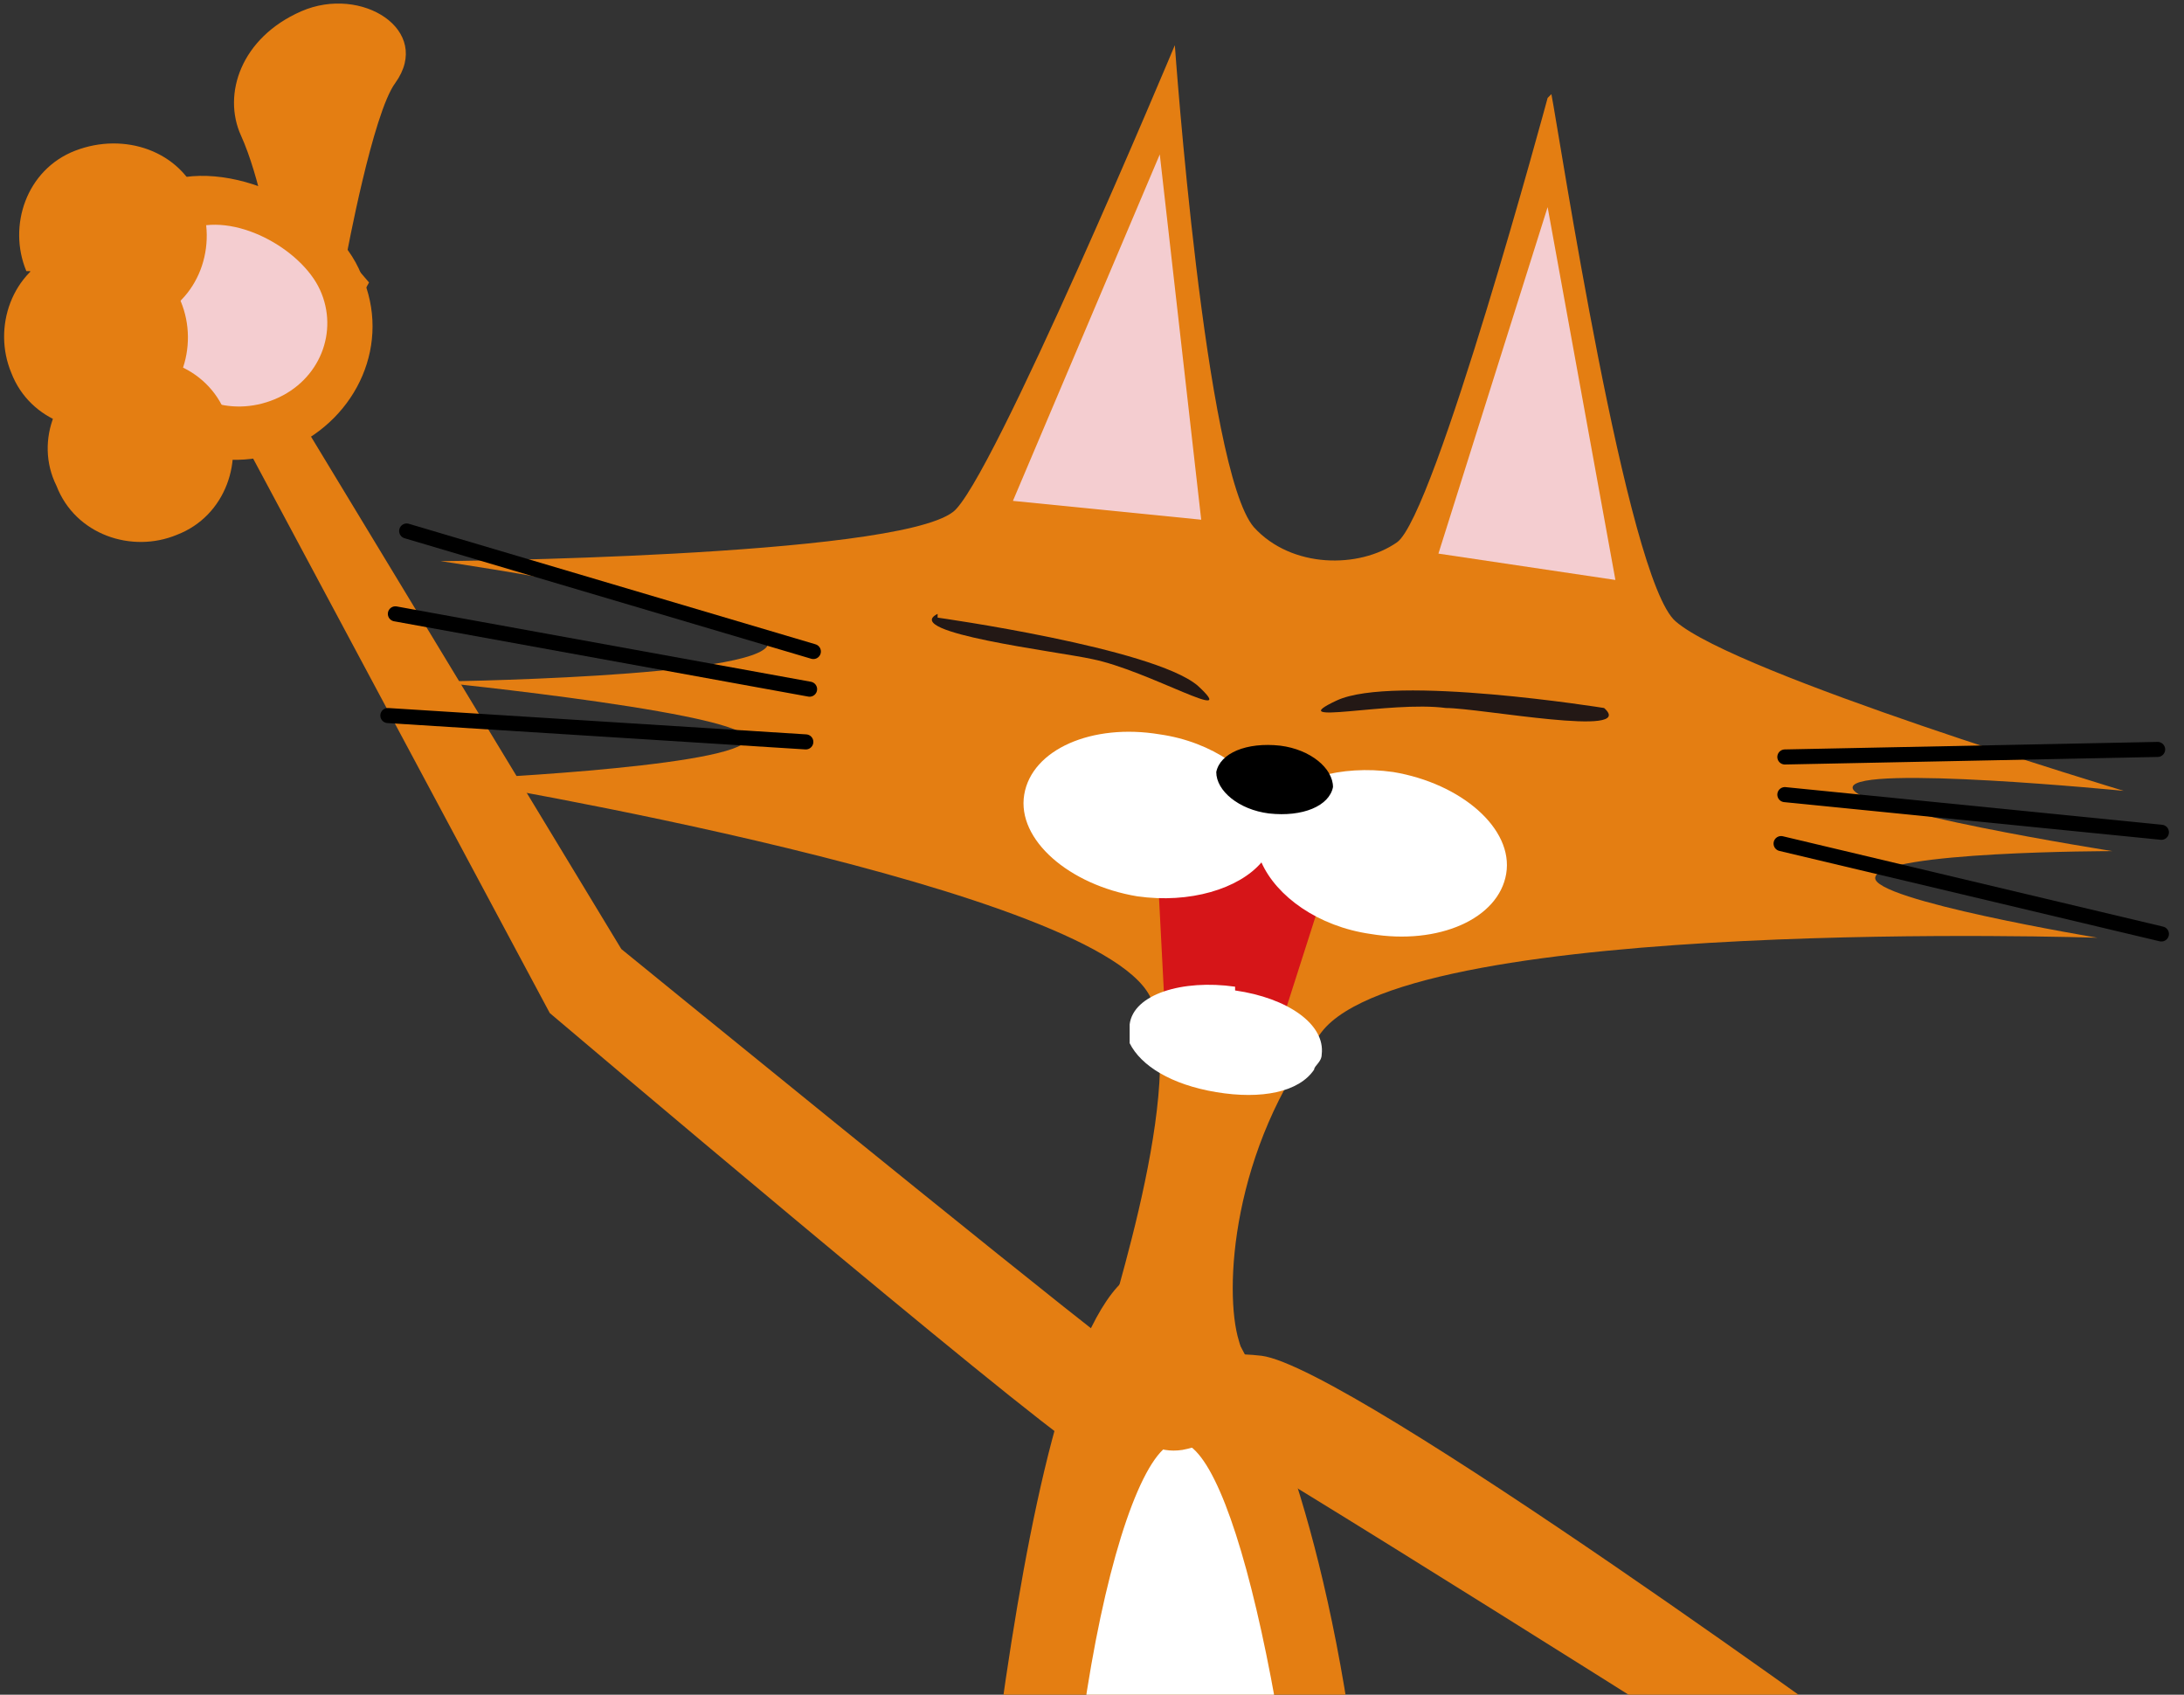
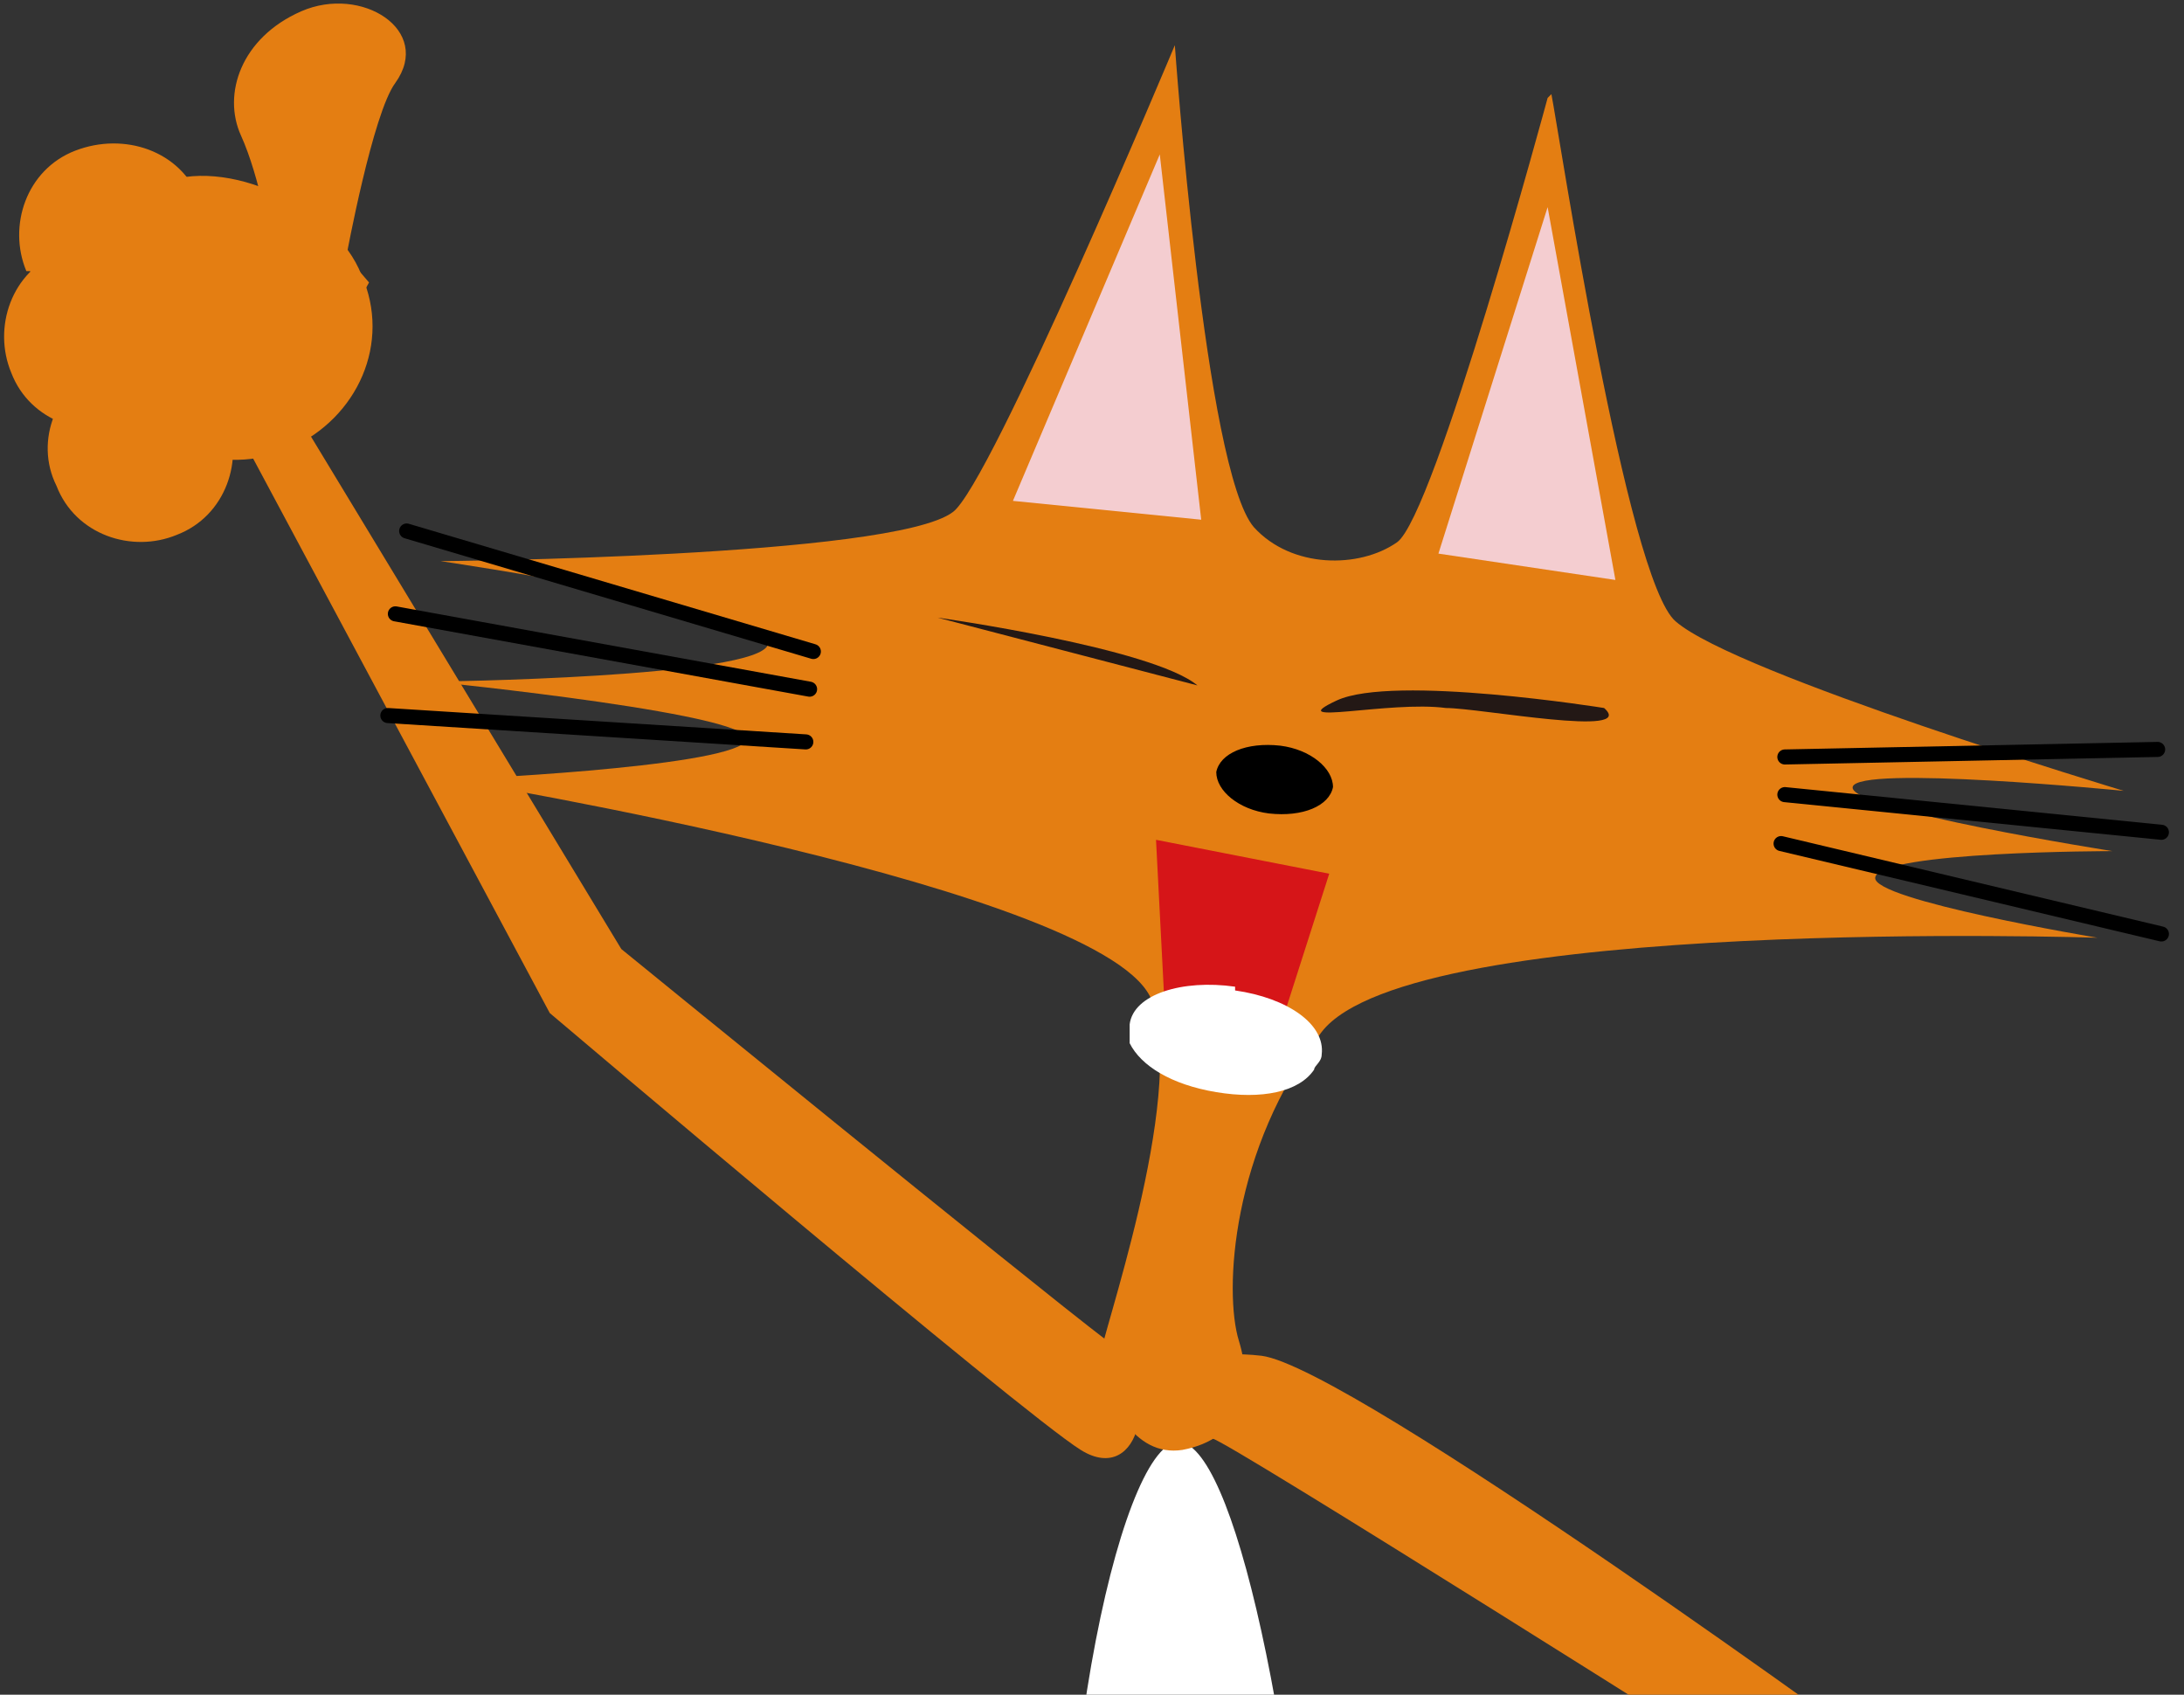
<svg xmlns="http://www.w3.org/2000/svg" id="_レイヤー_1" data-name="レイヤー 1" version="1.1" viewBox="0 0 58 45">
  <rect x="0" y="0" width="58" height="45" fill="#333333" stroke="none" />
  <defs>
    <style>
      .cls-1 {
        fill: #231815;
      }

      .cls-1, .cls-2, .cls-3, .cls-4, .cls-5, .cls-6 {
        stroke-width: 0px;
      }

      .cls-2 {
        fill: #f4cdd0;
      }

      .cls-7 {
        fill: none;
        stroke: #000;
        stroke-linecap: round;
        stroke-width: .4px;
      }

      .cls-3 {
        fill: #000;
      }

      .cls-4 {
        fill: #e47e12;
      }

      .cls-5 {
        fill: #d61518;
      }

      .cls-6 {
        fill: #fff;
      }
    </style>
  </defs>
  <path class="cls-4" d="M7.9,11l8.6,14.2s10.8,8.8,12.9,10.4c1.5,1.2.9,3.9-.7,2.9-1.6-1-14.1-11.6-14.1-11.6L6.2,11.2s.5-2.1,1.7-.1Z" />
  <path class="cls-4" d="M32.2,38.2c.3,0,14.7,9.1,14.7,9.1,0,0-9.1,7.2-9.2,7.8-.7,5.1,4-.9,12.7-8.2,0,0-14.5-10.6-16.9-10.9-2.6-.3-2.3,1.2-1.3,2.1Z" />
  <path class="cls-4" d="M32.2,74.3c1.5,2.6,6,17.3,6.6,22,.6,4.7-5.4,23.3-5,26.3.5,3.5,11.5,1.1,11.4-.3,0-3.2-5.7-.5-7.3-3.2-1.6-2.6,3.2-11.3,3.3-19.8,0-8.5-4.8-26.9-4.8-26.9-.5-1.1-6.5-2.1-4.2,1.9Z" />
  <path class="cls-4" d="M31.4,74.3c-1.5,2.6-6,17.3-6.6,22-.6,4.7,5.4,23.3,5,26.3-.5,3.5-11.4,1.1-11.4-.3,0-3.2,5.7-.5,7.3-3.2,1.6-2.6-3.2-11.3-3.3-19.8,0-8.5,4.8-26.9,4.8-26.9.5-1.1,6.5-2.1,4.2,1.9Z" />
-   <path class="cls-4" d="M30.4,76s-6.9,12-16.9,14.5c-8.1,2-17.5-1.8-18.9-6.3-1.4-4.5,3.2-4.2,2.7-.7-.6,4.3,8.8,7.4,16.2,5.4,9.7-2.7,14.9-12,15.8-15.2.9-3.3,1.8-2.2,1.1,2.4Z" />
-   <path class="cls-4" d="M32.8,35.5s1.8,2.8,2.9,9.3c1.1,6.6,3.5,26.4-.5,30.1-3.4,3.1-6.7.6-7.7-.2-1.9-1.6-2.7-13.4-1.8-21.8.9-8.5,2.7-24.8,7.1-17.4Z" />
  <path class="cls-6" d="M28.2,56.4c.5,9.7.9,15.8,4,15.8,2.7,0,3.4-6,2.9-15.7-.5-9.7-2.2-17.8-3.7-18.2-1.5-.4-3.6,8.4-3.1,18.1Z" />
  <path class="cls-4" d="M41.6,62.9s0,0,0,0c-.4.7-1.3.9-2,.5-.6-.3-.8-1-.7-1.6-.4.3-.8.3-1.2,0-.5-.3-.7-1-.4-1.5,0-.2.2-.3.4-.4,0,0-.1-.2-.2-.3-1.2-1.7-1-3.9,0-4.6.9-.7,2.3.6,3.4,2.2.5.7.8,1.4.9,2,.5-.2,1-.1,1.5.2.9.5,1.1,1.6.6,2.5-.5.8-1.4,1.1-2.2.8Z" />
  <path class="cls-4" d="M41.2,2.5s0,0,0,0c.2,1,2,12.9,3.3,14,1.6,1.4,11.9,4.5,11.9,4.5,0,0-7.1-.7-7.2-.1-.1.6,6.9,1.7,6.9,1.7,0,0-6.2,0-6.3.7-.1.6,5.9,1.6,5.9,1.6,0,0-18.2-.6-20.6,2.5-2.4,3.1-2.6,6.9-2.2,8.2.4,1.3.1,2.6-1.5,2.9-1.3.2-2-1.3-2.2-2.4,0-.5,2.3-6.9,1.4-9.5-1-3-18.6-5.9-18.6-5.9,0,0,7.1-.3,7.8-1,.7-.7-8.3-1.6-8.3-1.6,0,0,8.7-.1,8.9-1,.2-.9-8.7-2.2-8.7-2.2,0,0,12-.1,13.6-1.3,1-.7,5.9-12.4,5.9-12.4,0,0,.8,11.3,2.1,12.8,1,1.1,2.8,1.1,3.8.4,1-.7,4-11.8,4-11.8Z" />
  <polygon class="cls-2" points="42.9 15.4 38.2 14.7 41.1 5.5 42.9 15.4" />
  <polygon class="cls-2" points="26.9 13.3 31.9 13.8 30.8 4.1 26.9 13.3" />
  <g>
    <line class="cls-7" x1="21.6" y1="17.3" x2="10.8" y2="14.1" />
    <line class="cls-7" x1="21.5" y1="18.3" x2="10.5" y2="16.3" />
    <line class="cls-7" x1="21.4" y1="19.7" x2="10.3" y2="19" />
  </g>
  <g>
    <line class="cls-7" x1="47.4" y1="20.1" x2="57.3" y2="19.9" />
    <line class="cls-7" x1="47.4" y1="21.1" x2="57.4" y2="22.1" />
    <line class="cls-7" x1="47.3" y1="22.4" x2="57.4" y2="24.8" />
  </g>
  <polygon class="cls-5" points="30.7 22.3 35.3 23.2 33.7 28.2 31 28.1 30.7 22.3" />
  <g>
    <g>
      <path class="cls-6" d="M32.8,26.2c-1.4-.2-2.7.2-2.8,1,0,.2,0,.3,0,.5.3.6,1.1,1.1,2.3,1.3,1.2.2,2.2,0,2.6-.6,0-.1.2-.2.2-.4.1-.8-.9-1.5-2.3-1.7Z" />
-       <path class="cls-6" d="M30.8,19.5c1.4.2,2.5,1,2.9,1.9.6-.7,1.9-1.1,3.3-.9,1.8.3,3.2,1.5,3,2.7-.2,1.2-1.8,1.9-3.6,1.6-1.4-.2-2.5-1-2.9-1.9-.6.7-1.9,1.1-3.3.9-1.8-.3-3.2-1.5-3-2.7.2-1.2,1.8-1.9,3.6-1.6Z" />
    </g>
    <path class="cls-3" d="M32.3,20.5c0,.5.6,1,1.4,1.1.9.1,1.6-.2,1.7-.7,0-.5-.6-1-1.4-1.1-.9-.1-1.6.2-1.7.7Z" />
  </g>
-   <path class="cls-1" d="M24.9,16.4s5.7.8,6.9,1.8c1.2,1.1-1.3-.4-2.8-.7-.9-.2-5.1-.7-4.1-1.2Z" />
+   <path class="cls-1" d="M24.9,16.4s5.7.8,6.9,1.8Z" />
  <path class="cls-1" d="M42.6,18.8s-5.6-.9-7.1-.2c-1.5.7,1.4,0,2.9.2.9,0,5.1.8,4.2,0Z" />
  <path class="cls-4" d="M3.1,10.1c.7,1.8,2.8,2.6,4.6,1.8,1.8-.8,2.7-2.8,1.9-4.6-.7-1.8-3.6-3.2-5.4-2.4-1.8.8-1.9,3.5-1.2,5.2Z" />
  <path class="cls-4" d="M9.2,6.8s.7-3.8,1.3-4.6c1-1.4-.9-2.6-2.5-1.9-1.6.7-2.1,2.2-1.6,3.3.5,1.1.8,2.9.8,2.9,0,0,1.3,3.5,2.6,1" />
-   <path class="cls-2" d="M4.3,9.5c.5,1.1,1.8,1.6,3,1.1,1.2-.5,1.7-1.8,1.2-2.9-.5-1.1-2.3-2.1-3.5-1.6-1.2.5-1.2,2.2-.7,3.3Z" />
  <path class="cls-4" d="M.8,7.2c.5,1.3,2,1.8,3.2,1.3,1.3-.5,1.8-2,1.3-3.2-.5-1.3-2-1.8-3.3-1.3-1.3.5-1.8,2-1.3,3.2Z" />
  <path class="cls-4" d="M.3,9.9c.5,1.3,2,1.8,3.2,1.3,1.3-.5,1.8-2,1.3-3.2-.5-1.3-2-1.8-3.2-1.3-1.3.5-1.8,2-1.3,3.2Z" />
  <path class="cls-4" d="M1.5,12.9c.5,1.3,2,1.8,3.2,1.3,1.3-.5,1.8-2,1.3-3.2-.5-1.3-2-1.8-3.2-1.3-1.3.5-1.9,2-1.3,3.2Z" />
</svg>